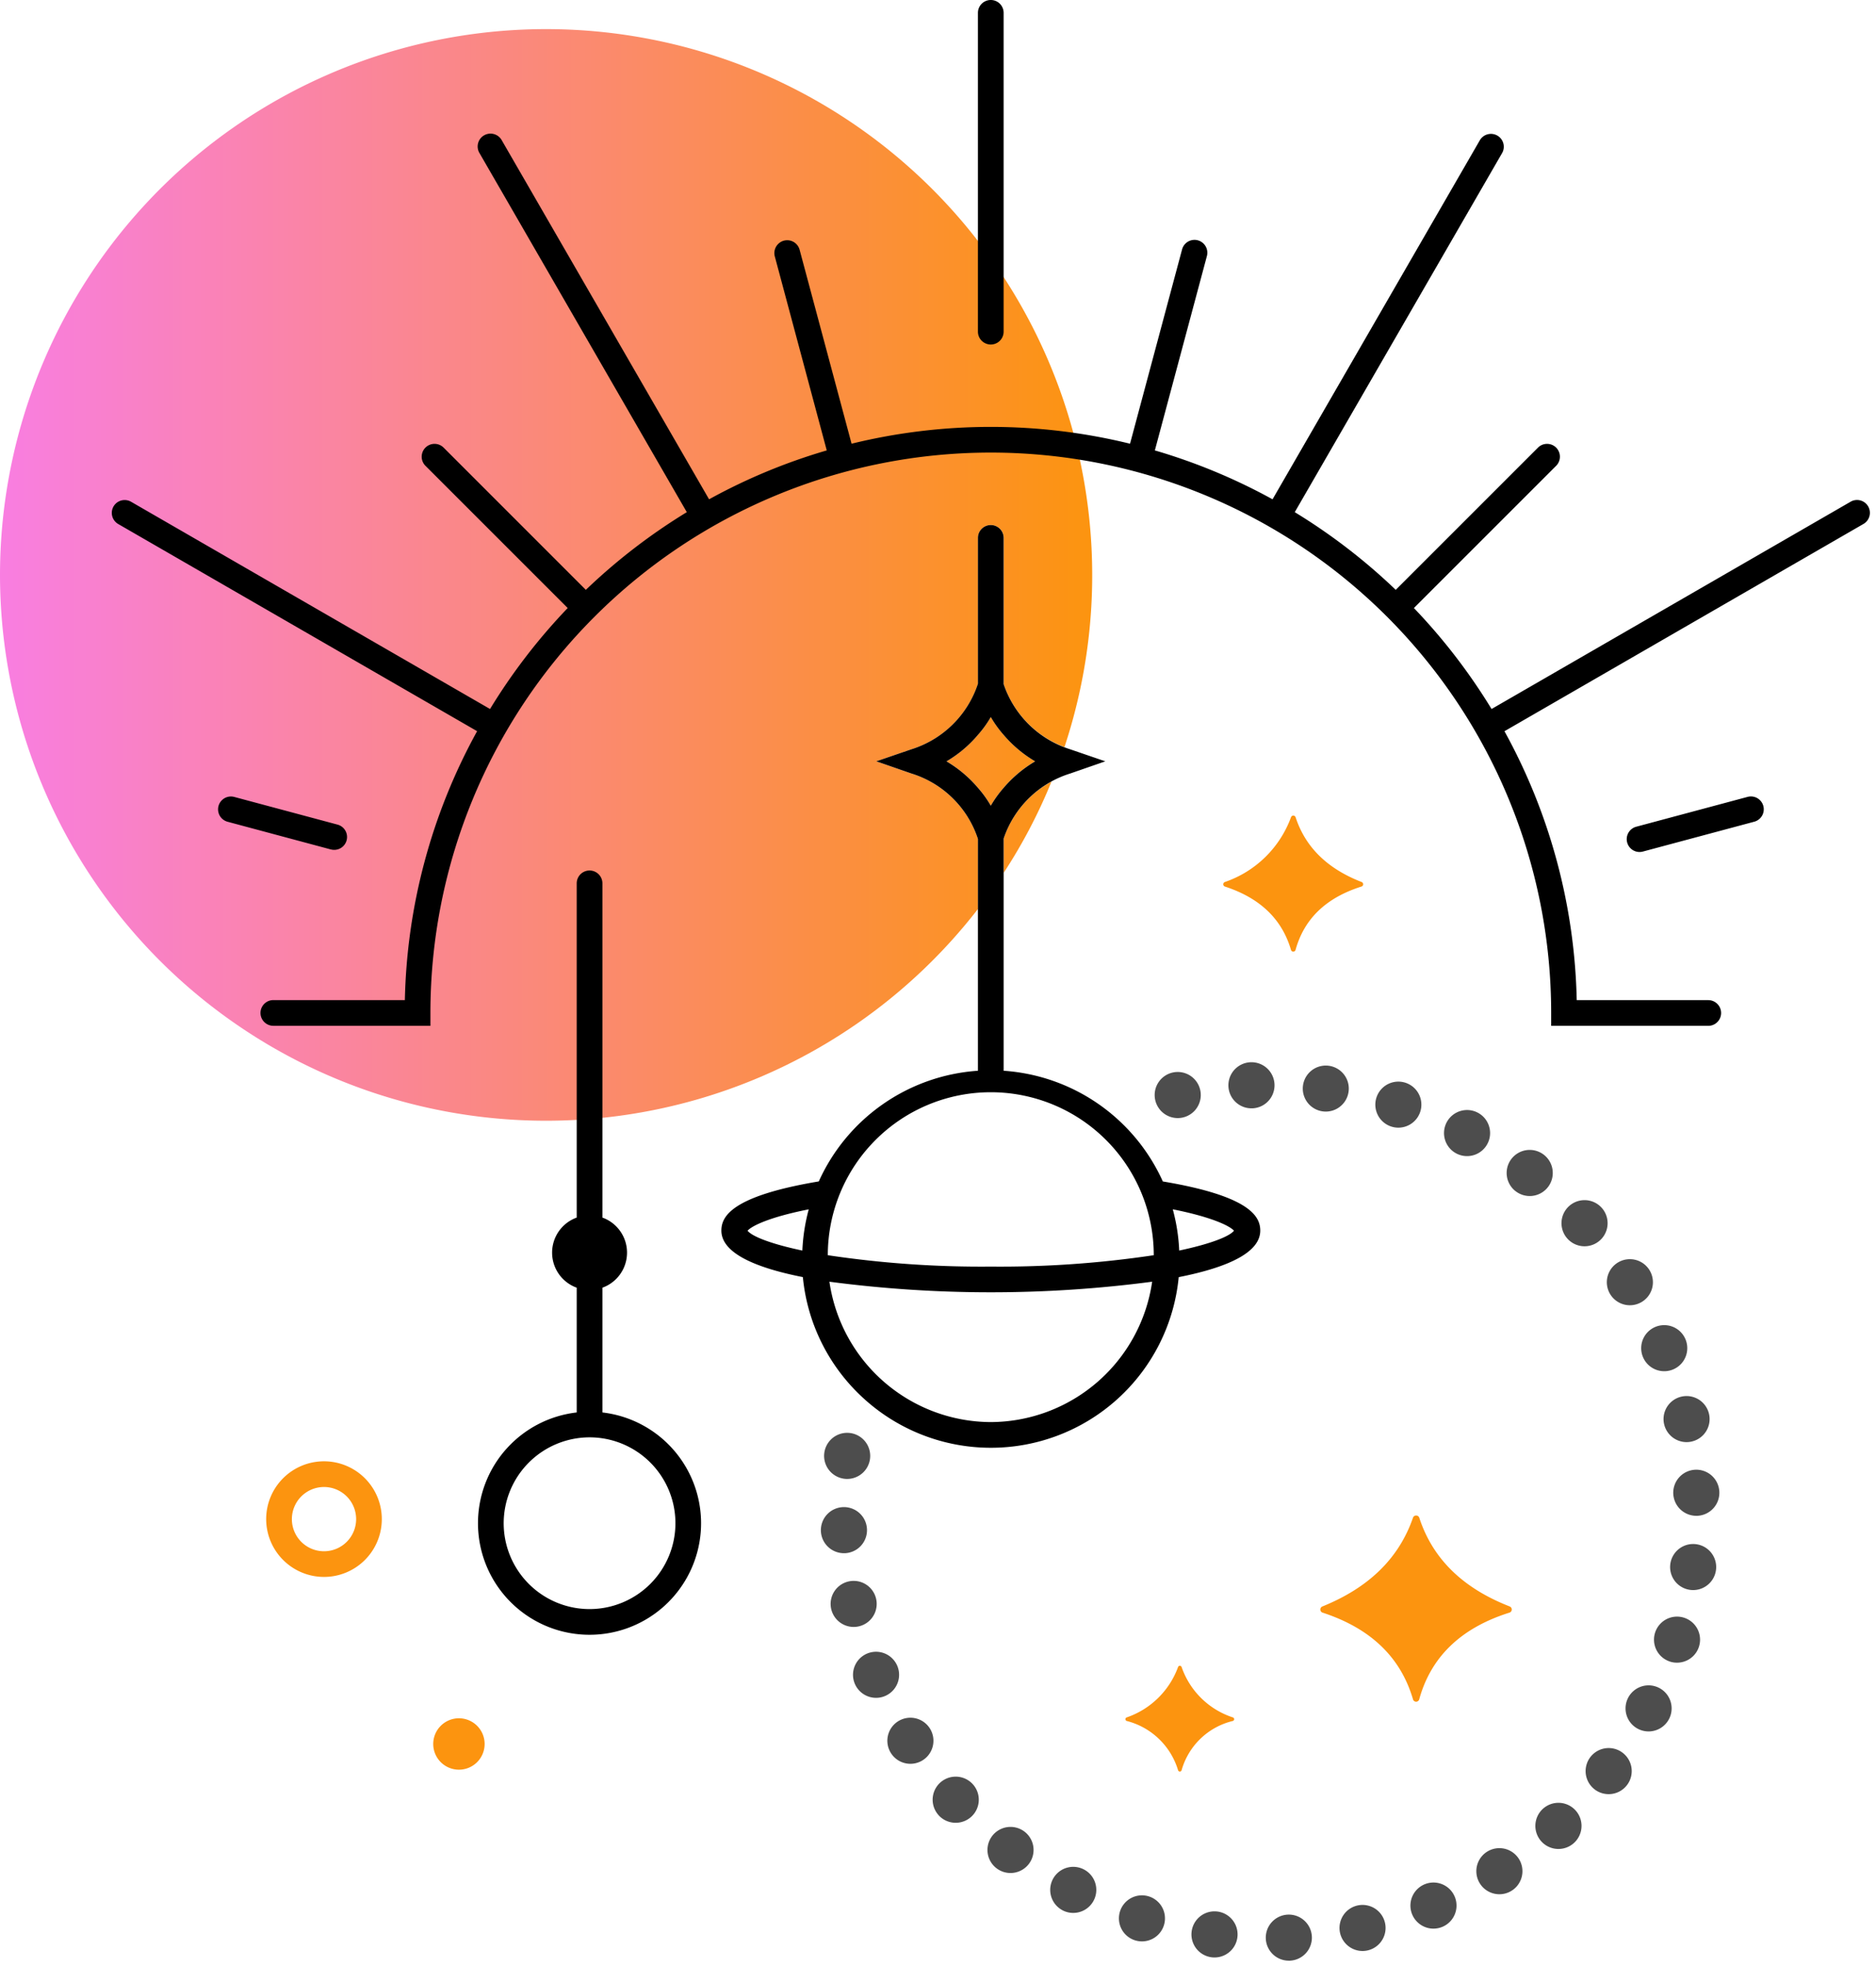
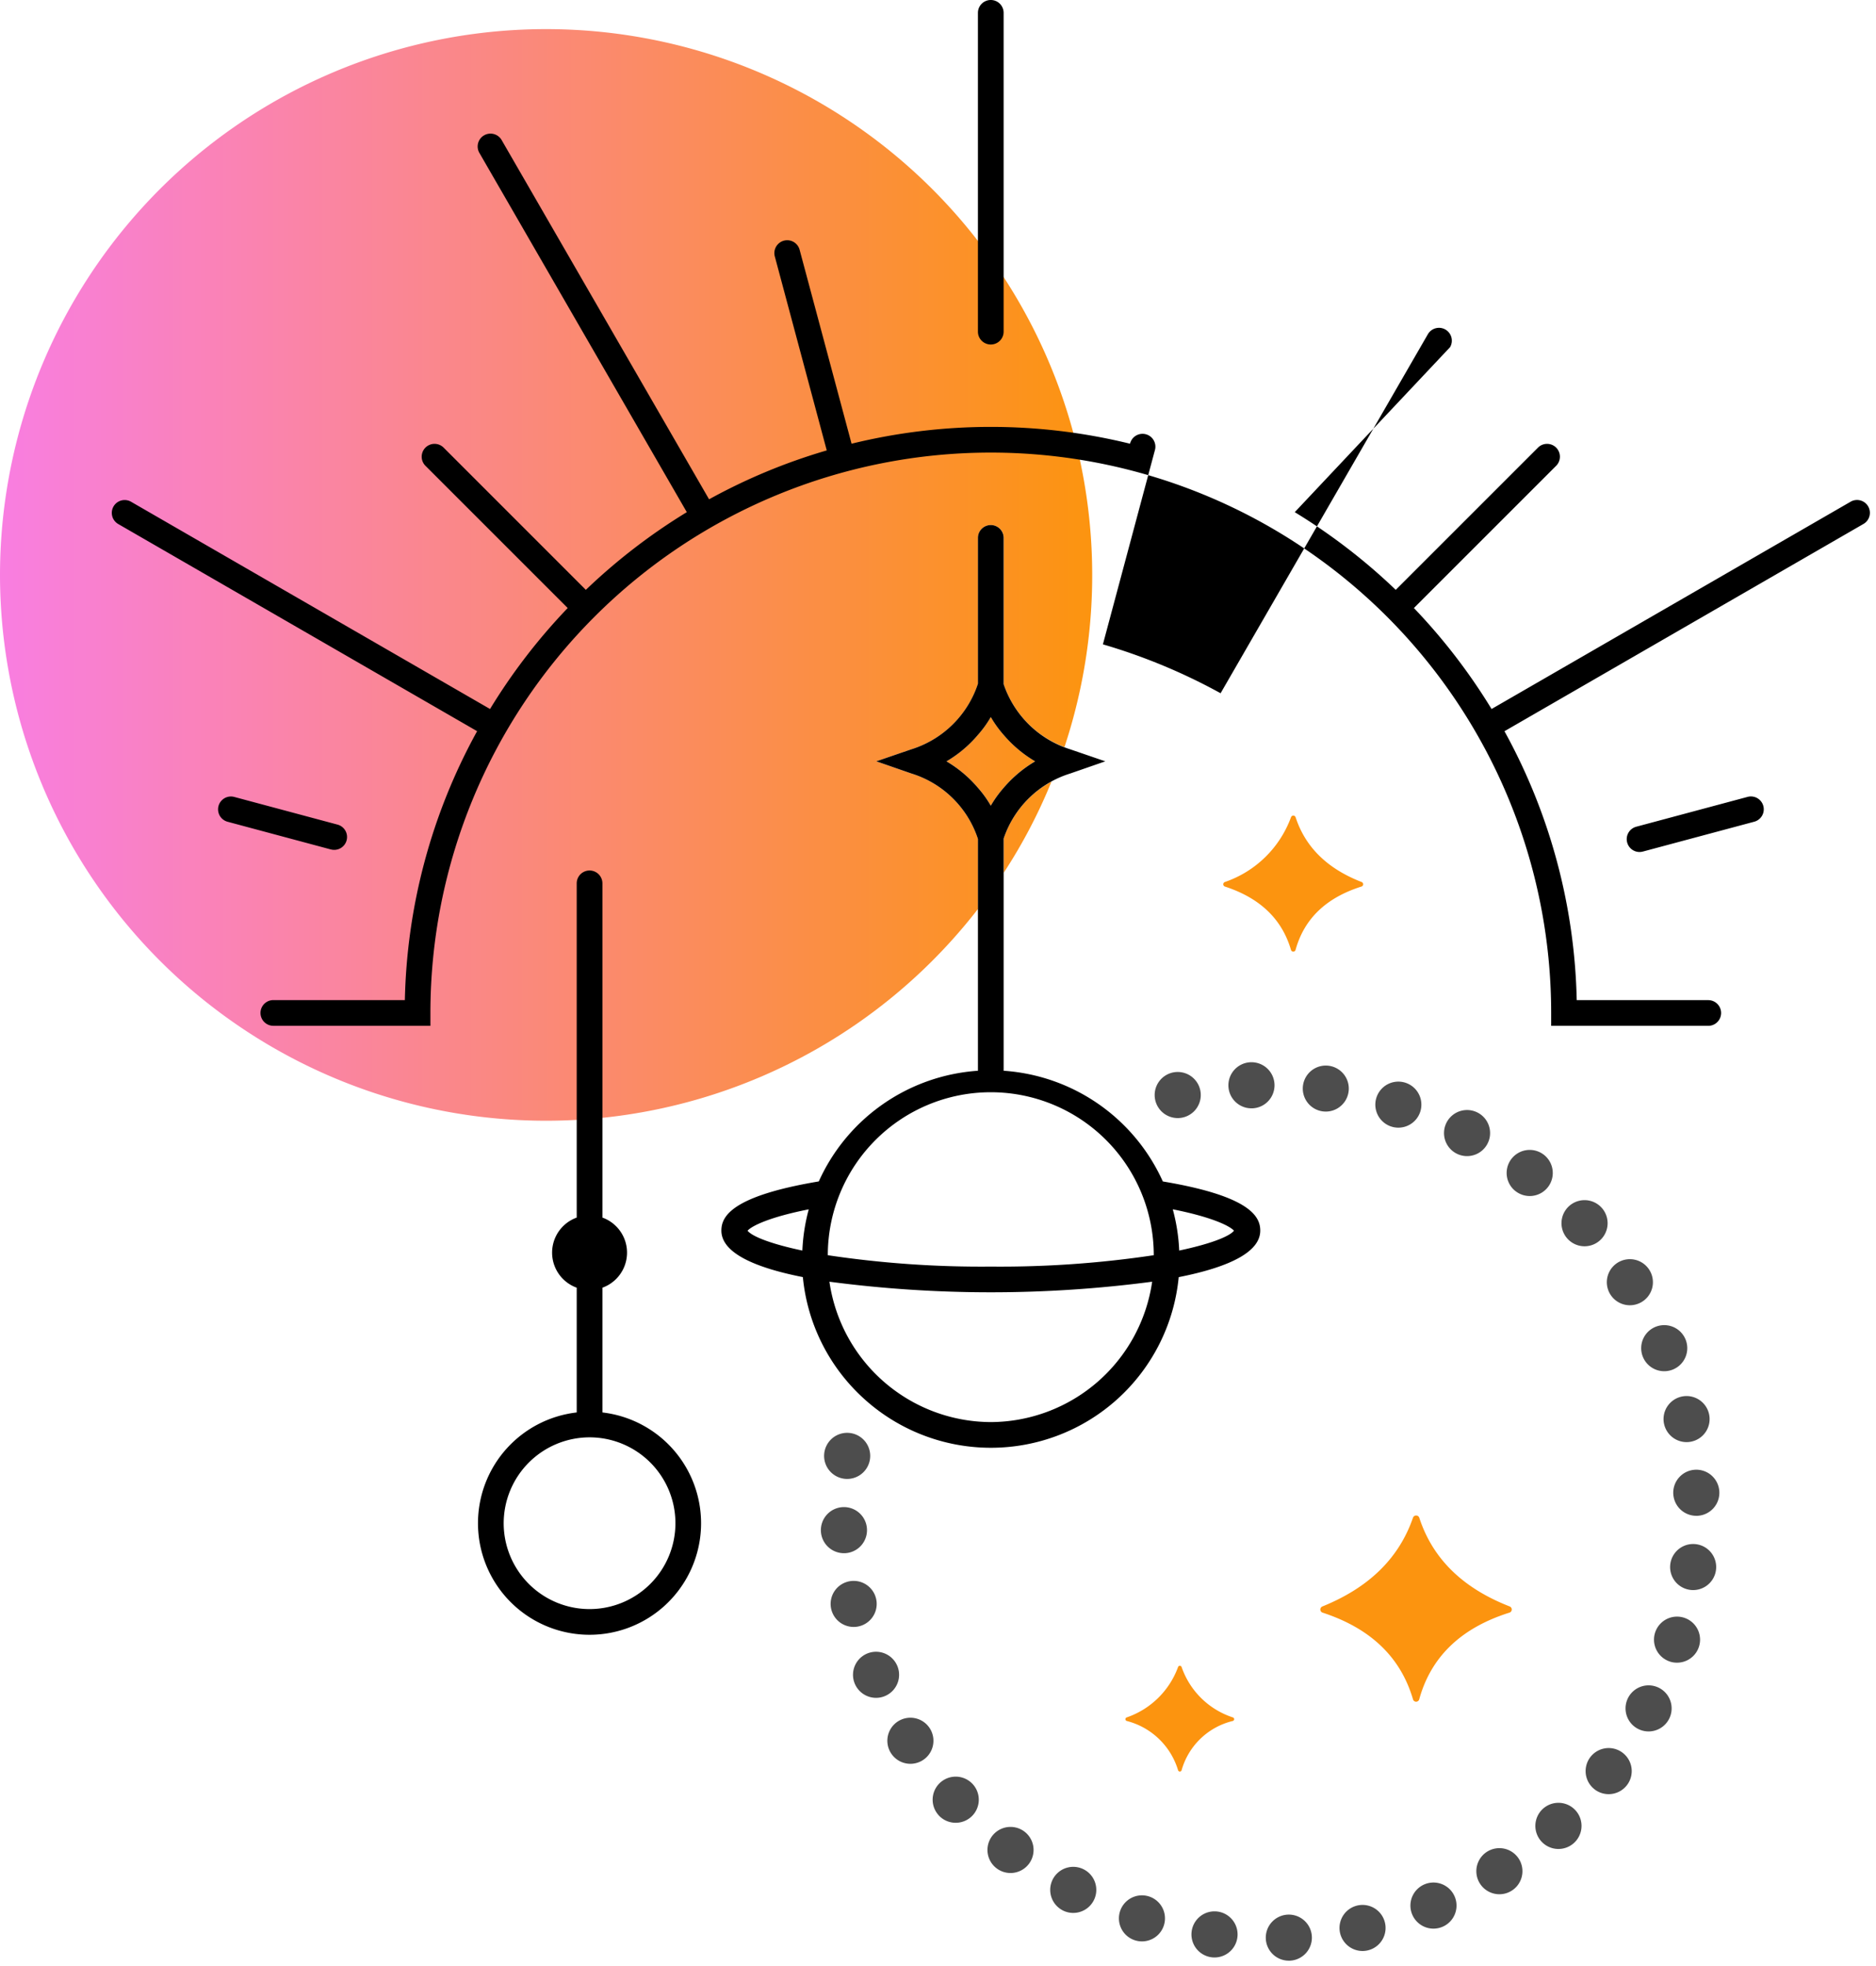
<svg xmlns="http://www.w3.org/2000/svg" id="illustration-astral-houses-color" width="184.17" height="193" viewBox="0 0 184.17 193">
  <defs>
    <linearGradient id="linear-gradient" x1="1" y1="0.544" x2="0" y2="0.544" gradientUnits="objectBoundingBox">
      <stop offset="0" stop-color="#fc940f" />
      <stop offset="1" stop-color="#f97ee1" />
    </linearGradient>
  </defs>
  <path id="Planete_BG" data-name="Planete BG" d="M0,53.612A53.612,53.612,0,1,1,104.5,70.54a10,10,0,0,1-5.966-6.182V50.005a1.261,1.261,0,1,0-2.523,0V64.321a10.025,10.025,0,0,1-6.522,6.433L86.03,71.94l3.456,1.2a9.983,9.983,0,0,1,6.522,6.42v6.875A53.616,53.616,0,0,1,0,53.612ZM98.531,79.523a9.949,9.949,0,0,1,4.692-5.589,52.184,52.184,0,0,1-4.692,8.956Zm-2.523-4.984a12.076,12.076,0,0,0-3.091-2.6,12.03,12.03,0,0,0,3.091-2.6,10.881,10.881,0,0,0,1.261-1.753,10.882,10.882,0,0,0,1.261,1.753,12.006,12.006,0,0,0,3.09,2.6,12.052,12.052,0,0,0-3.09,2.6,10.932,10.932,0,0,0-1.261,1.753A10.931,10.931,0,0,0,96.008,74.539Z" transform="translate(0 2.803)" fill="url(#linear-gradient)" />
  <path id="cercle_ronds" data-name="cercle ronds" d="M43.677,86.042a2.263,2.263,0,1,1,2.36,2.162l-.1,0A2.262,2.262,0,0,1,43.677,86.042ZM38.349,87.87a2.264,2.264,0,1,1,.3.019A2.29,2.29,0,0,1,38.349,87.87Zm12.617-2.392a2.261,2.261,0,1,1,2.207,1.774A2.265,2.265,0,0,1,50.966,85.477Zm-20.129.728a2.261,2.261,0,1,1,.681.105A2.264,2.264,0,0,1,30.837,86.205Zm27.208-2.548a2.263,2.263,0,1,1,2.093,1.4A2.264,2.264,0,0,1,58.045,83.658Zm-34.318-.4a2.262,2.262,0,1,1,1.044.257A2.262,2.262,0,0,1,23.728,83.261ZM64.7,80.635a2.263,2.263,0,1,1,1.912,1.047A2.263,2.263,0,0,1,64.7,80.635ZM17.237,79.129a2.263,2.263,0,1,1,1.377.468A2.262,2.262,0,0,1,17.237,79.129Zm53.5-2.625a2.266,2.266,0,1,1,1.67.733A2.267,2.267,0,0,1,70.733,76.5Zm-59.17-2.571a2.265,2.265,0,1,1,1.669.733A2.264,2.264,0,0,1,11.563,73.933Zm64.393-2.545a2.263,2.263,0,1,1,1.376.467A2.264,2.264,0,0,1,75.956,71.387ZM6.878,67.828a2.262,2.262,0,1,1,1.911,1.048A2.263,2.263,0,0,1,6.878,67.828ZM80.21,65.442a2.262,2.262,0,1,1,1.042.256A2.264,2.264,0,0,1,80.21,65.442ZM3.323,61a2.262,2.262,0,1,1,2.092,1.4A2.264,2.264,0,0,1,3.323,61Zm80.044-2.157a2.261,2.261,0,1,1,.681.105A2.264,2.264,0,0,1,83.367,58.847ZM1.008,53.665A2.261,2.261,0,1,1,3.216,55.44,2.265,2.265,0,0,1,1.008,53.665ZM85.33,51.8a2.261,2.261,0,1,1,.3.02A2.263,2.263,0,0,1,85.33,51.8ZM0,46.037A2.264,2.264,0,1,1,2.363,48.2l-.1,0A2.264,2.264,0,0,1,0,46.037Zm83.678-3.67a2.264,2.264,0,1,1,2.361,2.162l-.1,0A2.265,2.265,0,0,1,83.68,42.367ZM2.285,40.89a2.263,2.263,0,1,1,.3.019A2.265,2.265,0,0,1,2.285,40.89Zm80.492-5.369a2.261,2.261,0,1,1,2.208,1.773A2.265,2.265,0,0,1,82.778,35.521ZM80.7,28.934a2.262,2.262,0,1,1,2.092,1.4A2.262,2.262,0,0,1,80.7,28.934ZM77.51,22.81a2.262,2.262,0,1,1,1.911,1.048A2.263,2.263,0,0,1,77.51,22.81ZM73.3,17.333a2.264,2.264,0,1,1,1.669.734A2.265,2.265,0,0,1,73.3,17.333Zm-5.092-4.664a2.264,2.264,0,1,1,1.377.467A2.264,2.264,0,0,1,68.213,12.669ZM62.389,8.96a2.262,2.262,0,1,1,1.042.256A2.264,2.264,0,0,1,62.389,8.96Zm-6.38-2.642a2.26,2.26,0,1,1,.681.105A2.263,2.263,0,0,1,56.009,6.318ZM32.82,3.708a2.263,2.263,0,1,1,2.209,1.774A2.264,2.264,0,0,1,32.82,3.708ZM49.266,4.824a2.258,2.258,0,1,1,.3.02A2.263,2.263,0,0,1,49.266,4.824ZM40.007,2.363a2.264,2.264,0,1,1,2.36,2.162l-.1,0A2.262,2.262,0,0,1,40.007,2.363Z" transform="translate(80.589 104.284)" fill="#4d4d4d" />
-   <path id="Combined_Shape" data-name="Combined Shape" d="M35.95,149.539a10.944,10.944,0,0,1,9.692-10.873V126.418a3.659,3.659,0,0,1,0-6.883V86.723a1.261,1.261,0,1,1,2.523,0v32.812a3.659,3.659,0,0,1,0,6.883v12.248A10.95,10.95,0,1,1,35.95,149.539Zm2.523,0A8.43,8.43,0,1,0,46.9,141.11,8.441,8.441,0,0,0,38.473,149.539ZM73.8,137.279a18.5,18.5,0,0,1-5.957-11.9c-5.31-1.051-8-2.588-8-4.567,0-1.384.992-3.389,9.564-4.827A18.51,18.51,0,0,1,85.031,105.12V82.362a9.974,9.974,0,0,0-6.521-6.42l-3.457-1.2,3.457-1.185a10.026,10.026,0,0,0,6.521-6.433V52.808a1.261,1.261,0,1,1,2.523,0V67.164a10.08,10.08,0,0,0,6.522,6.394l3.457,1.185-3.457,1.2a10.035,10.035,0,0,0-6.522,6.384V105.12a18.512,18.512,0,0,1,15.627,10.868c8.574,1.438,9.565,3.443,9.565,4.827,0,1.979-2.693,3.516-8.006,4.568A18.523,18.523,0,0,1,73.8,137.279Zm12.492,2.333a16.075,16.075,0,0,0,15.842-13.782,121.176,121.176,0,0,1-31.683,0A16.075,16.075,0,0,0,86.292,139.612Zm-16-16.383a101.82,101.82,0,0,0,16,1.117,101.923,101.923,0,0,0,16-1.117,16,16,0,0,0-32,0Zm34.495-.456c2.877-.607,4.89-1.336,5.381-1.95-.459-.511-2.307-1.367-6.01-2.1A18.325,18.325,0,0,1,104.789,122.772Zm-42.374-1.95c.492.613,2.5,1.343,5.38,1.95a18.516,18.516,0,0,1,.628-4.046C64.726,119.453,62.876,120.309,62.415,120.821ZM85.031,72.145a11.926,11.926,0,0,1-3.09,2.6,12.087,12.087,0,0,1,3.09,2.6A10.734,10.734,0,0,1,86.293,79.1a10.972,10.972,0,0,1,1.261-1.754,12.143,12.143,0,0,1,3.093-2.6,12.14,12.14,0,0,1-3.093-2.6,10.841,10.841,0,0,1-1.261-1.752A10.636,10.636,0,0,1,85.031,72.145Zm56.274,28.563V99.445a55.013,55.013,0,0,0-110.026,0v1.262H15.86a1.262,1.262,0,0,1,0-2.524H28.771a57.133,57.133,0,0,1,7.093-26.4L.631,51.445A1.261,1.261,0,1,1,1.893,49.26l35.24,20.346a57.893,57.893,0,0,1,7.624-9.913L30.792,45.729a1.261,1.261,0,0,1,1.784-1.784L46.538,57.908a57.948,57.948,0,0,1,9.912-7.627L36.107,15.045a1.262,1.262,0,1,1,2.185-1.261L58.636,49.019a57.03,57.03,0,0,1,11.553-4.8l-5.1-19.045a1.261,1.261,0,1,1,2.436-.653l5.1,19.04a57.414,57.414,0,0,1,27.337,0l5.1-19.04a1.262,1.262,0,1,1,2.437.653l-5.1,19.045a57.262,57.262,0,0,1,11.554,4.8l20.342-35.235a1.261,1.261,0,1,1,2.184,1.261L116.134,50.281a57.868,57.868,0,0,1,9.913,7.627l13.964-13.963a1.261,1.261,0,1,1,1.784,1.784L127.83,59.693a57.835,57.835,0,0,1,7.624,9.913l35.24-20.346a1.261,1.261,0,1,1,1.261,2.184L136.721,71.787a57.164,57.164,0,0,1,7.093,26.4h12.912a1.262,1.262,0,0,1,0,2.524Zm7.461-18a1.262,1.262,0,0,1,.892-1.545l10.9-2.921a1.262,1.262,0,1,1,.654,2.437L150.312,83.6a1.256,1.256,0,0,1-1.545-.892Zm-127.276.682L11.368,80.675a1.261,1.261,0,1,1,.654-2.436l10.121,2.712a1.261,1.261,0,1,1-.652,2.436Zm63.54-50.825V1.261a1.261,1.261,0,1,1,2.523,0v31.3a1.261,1.261,0,1,1-2.523,0Z" transform="translate(10.975)" />
-   <path id="Fill_86" data-name="Fill 86" d="M16.4,27.751a2.523,2.523,0,1,1,2.524,2.524A2.524,2.524,0,0,1,16.4,27.751ZM0,5.676a5.676,5.676,0,1,1,5.676,5.676A5.683,5.683,0,0,1,0,5.676Zm2.523,0A3.154,3.154,0,1,0,5.676,2.523,3.157,3.157,0,0,0,2.523,5.676Z" transform="translate(26.131 143.462)" fill="#fc940f" />
+   <path id="Combined_Shape" data-name="Combined Shape" d="M35.95,149.539a10.944,10.944,0,0,1,9.692-10.873V126.418a3.659,3.659,0,0,1,0-6.883V86.723a1.261,1.261,0,1,1,2.523,0v32.812a3.659,3.659,0,0,1,0,6.883v12.248A10.95,10.95,0,1,1,35.95,149.539Zm2.523,0A8.43,8.43,0,1,0,46.9,141.11,8.441,8.441,0,0,0,38.473,149.539ZM73.8,137.279a18.5,18.5,0,0,1-5.957-11.9c-5.31-1.051-8-2.588-8-4.567,0-1.384.992-3.389,9.564-4.827A18.51,18.51,0,0,1,85.031,105.12V82.362a9.974,9.974,0,0,0-6.521-6.42l-3.457-1.2,3.457-1.185a10.026,10.026,0,0,0,6.521-6.433V52.808a1.261,1.261,0,1,1,2.523,0V67.164a10.08,10.08,0,0,0,6.522,6.394l3.457,1.185-3.457,1.2a10.035,10.035,0,0,0-6.522,6.384V105.12a18.512,18.512,0,0,1,15.627,10.868c8.574,1.438,9.565,3.443,9.565,4.827,0,1.979-2.693,3.516-8.006,4.568A18.523,18.523,0,0,1,73.8,137.279Zm12.492,2.333a16.075,16.075,0,0,0,15.842-13.782,121.176,121.176,0,0,1-31.683,0A16.075,16.075,0,0,0,86.292,139.612Zm-16-16.383a101.82,101.82,0,0,0,16,1.117,101.923,101.923,0,0,0,16-1.117,16,16,0,0,0-32,0Zm34.495-.456c2.877-.607,4.89-1.336,5.381-1.95-.459-.511-2.307-1.367-6.01-2.1A18.325,18.325,0,0,1,104.789,122.772Zm-42.374-1.95c.492.613,2.5,1.343,5.38,1.95a18.516,18.516,0,0,1,.628-4.046C64.726,119.453,62.876,120.309,62.415,120.821ZM85.031,72.145a11.926,11.926,0,0,1-3.09,2.6,12.087,12.087,0,0,1,3.09,2.6A10.734,10.734,0,0,1,86.293,79.1a10.972,10.972,0,0,1,1.261-1.754,12.143,12.143,0,0,1,3.093-2.6,12.14,12.14,0,0,1-3.093-2.6,10.841,10.841,0,0,1-1.261-1.752A10.636,10.636,0,0,1,85.031,72.145Zm56.274,28.563V99.445a55.013,55.013,0,0,0-110.026,0v1.262H15.86a1.262,1.262,0,0,1,0-2.524H28.771a57.133,57.133,0,0,1,7.093-26.4L.631,51.445A1.261,1.261,0,1,1,1.893,49.26l35.24,20.346a57.893,57.893,0,0,1,7.624-9.913L30.792,45.729a1.261,1.261,0,0,1,1.784-1.784L46.538,57.908a57.948,57.948,0,0,1,9.912-7.627L36.107,15.045a1.262,1.262,0,1,1,2.185-1.261L58.636,49.019a57.03,57.03,0,0,1,11.553-4.8l-5.1-19.045a1.261,1.261,0,1,1,2.436-.653l5.1,19.04a57.414,57.414,0,0,1,27.337,0a1.262,1.262,0,1,1,2.437.653l-5.1,19.045a57.262,57.262,0,0,1,11.554,4.8l20.342-35.235a1.261,1.261,0,1,1,2.184,1.261L116.134,50.281a57.868,57.868,0,0,1,9.913,7.627l13.964-13.963a1.261,1.261,0,1,1,1.784,1.784L127.83,59.693a57.835,57.835,0,0,1,7.624,9.913l35.24-20.346a1.261,1.261,0,1,1,1.261,2.184L136.721,71.787a57.164,57.164,0,0,1,7.093,26.4h12.912a1.262,1.262,0,0,1,0,2.524Zm7.461-18a1.262,1.262,0,0,1,.892-1.545l10.9-2.921a1.262,1.262,0,1,1,.654,2.437L150.312,83.6a1.256,1.256,0,0,1-1.545-.892Zm-127.276.682L11.368,80.675a1.261,1.261,0,1,1,.654-2.436l10.121,2.712a1.261,1.261,0,1,1-.652,2.436Zm63.54-50.825V1.261a1.261,1.261,0,1,1,2.523,0v31.3a1.261,1.261,0,1,1-2.523,0Z" transform="translate(10.975)" />
  <path id="etoiles" d="M5.168,93.72A7.1,7.1,0,0,0,.129,88.885a.184.184,0,0,1-.011-.347,8.208,8.208,0,0,0,5.051-4.952.186.186,0,0,1,.352.016,7.928,7.928,0,0,0,5.036,4.936.183.183,0,0,1-.012.347,6.9,6.9,0,0,0-5.028,4.832.181.181,0,0,1-.349,0Zm23.065-6.957c-1.172-4-4-6.915-8.869-8.511a.324.324,0,0,1-.022-.612c4.413-1.784,7.477-4.613,8.892-8.719a.328.328,0,0,1,.621.03c1.377,4.2,4.478,6.975,8.864,8.688a.322.322,0,0,1-.024.612c-4.84,1.527-7.72,4.413-8.851,8.508a.317.317,0,0,1-.612,0ZM16.253,13.184C15.4,10.265,13.33,8.132,9.774,6.969a.236.236,0,0,1-.015-.447,10.557,10.557,0,0,0,6.5-6.369.239.239,0,0,1,.453.022c1.007,3.066,3.271,5.1,6.476,6.346a.235.235,0,0,1-.017.446c-3.536,1.117-5.64,3.223-6.467,6.216a.225.225,0,0,1-.222.171A.23.23,0,0,1,16.253,13.184Z" transform="translate(110.484 80.07)" fill="#fc940f" />
</svg>